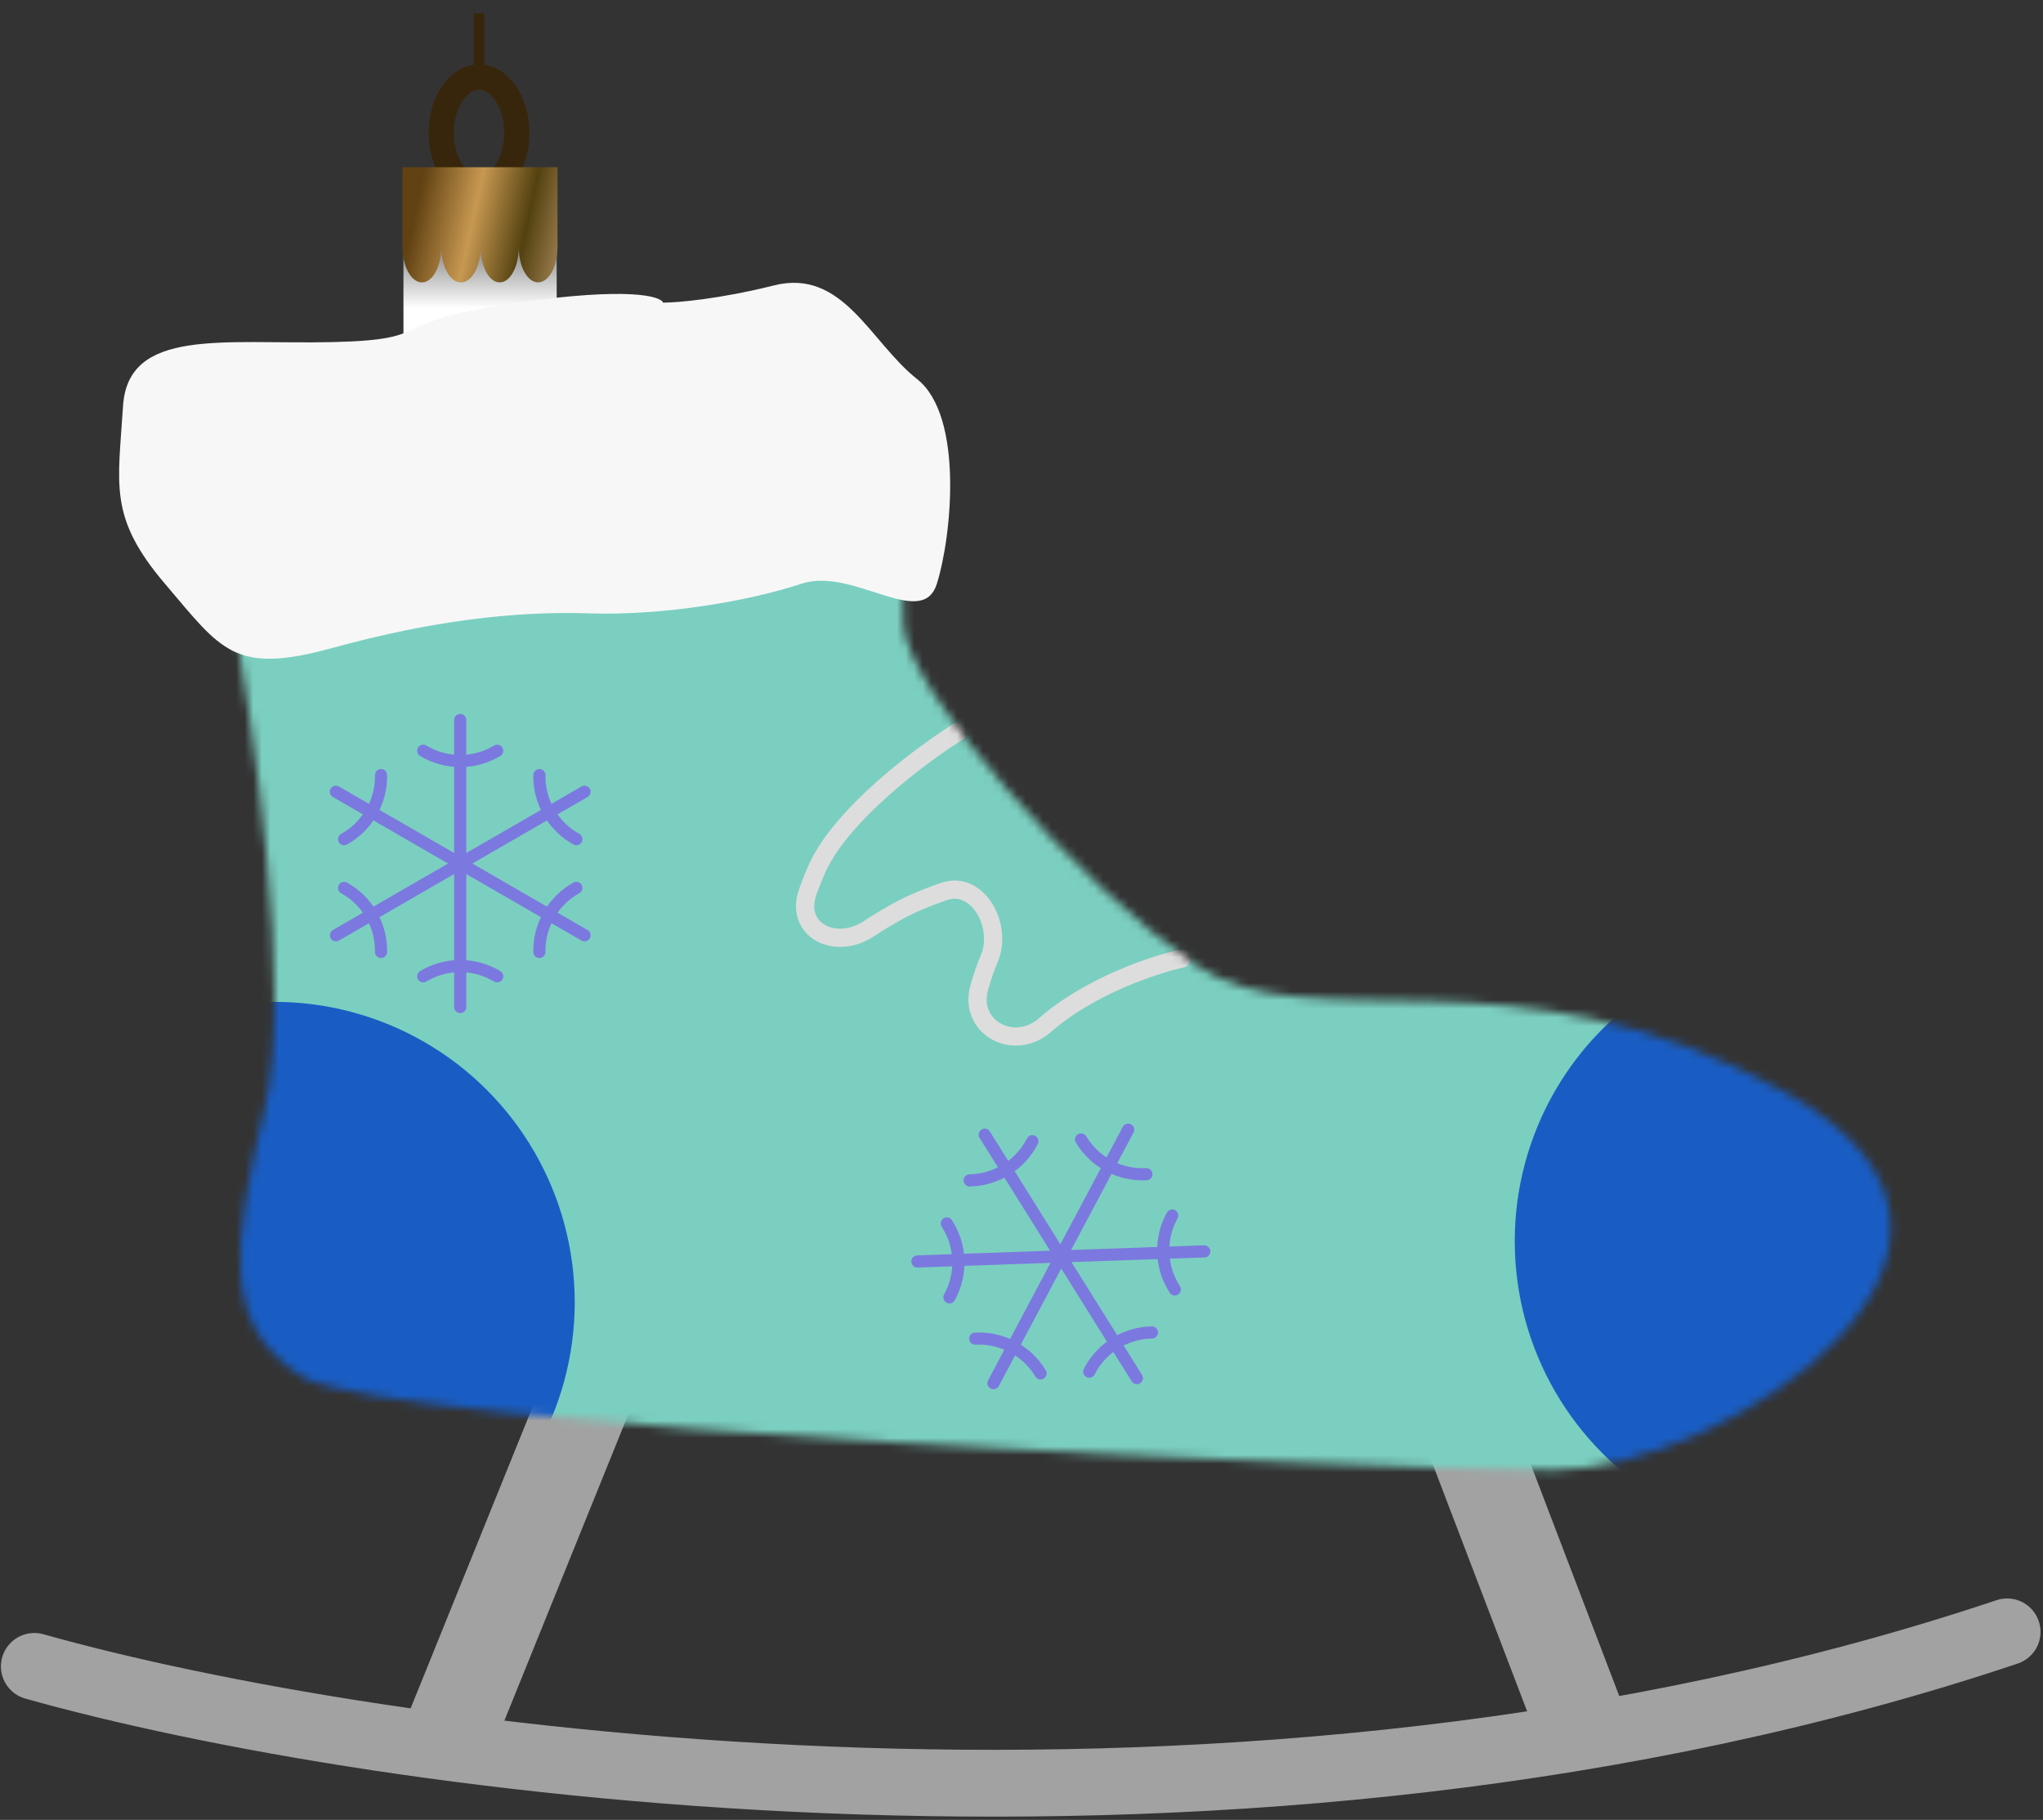
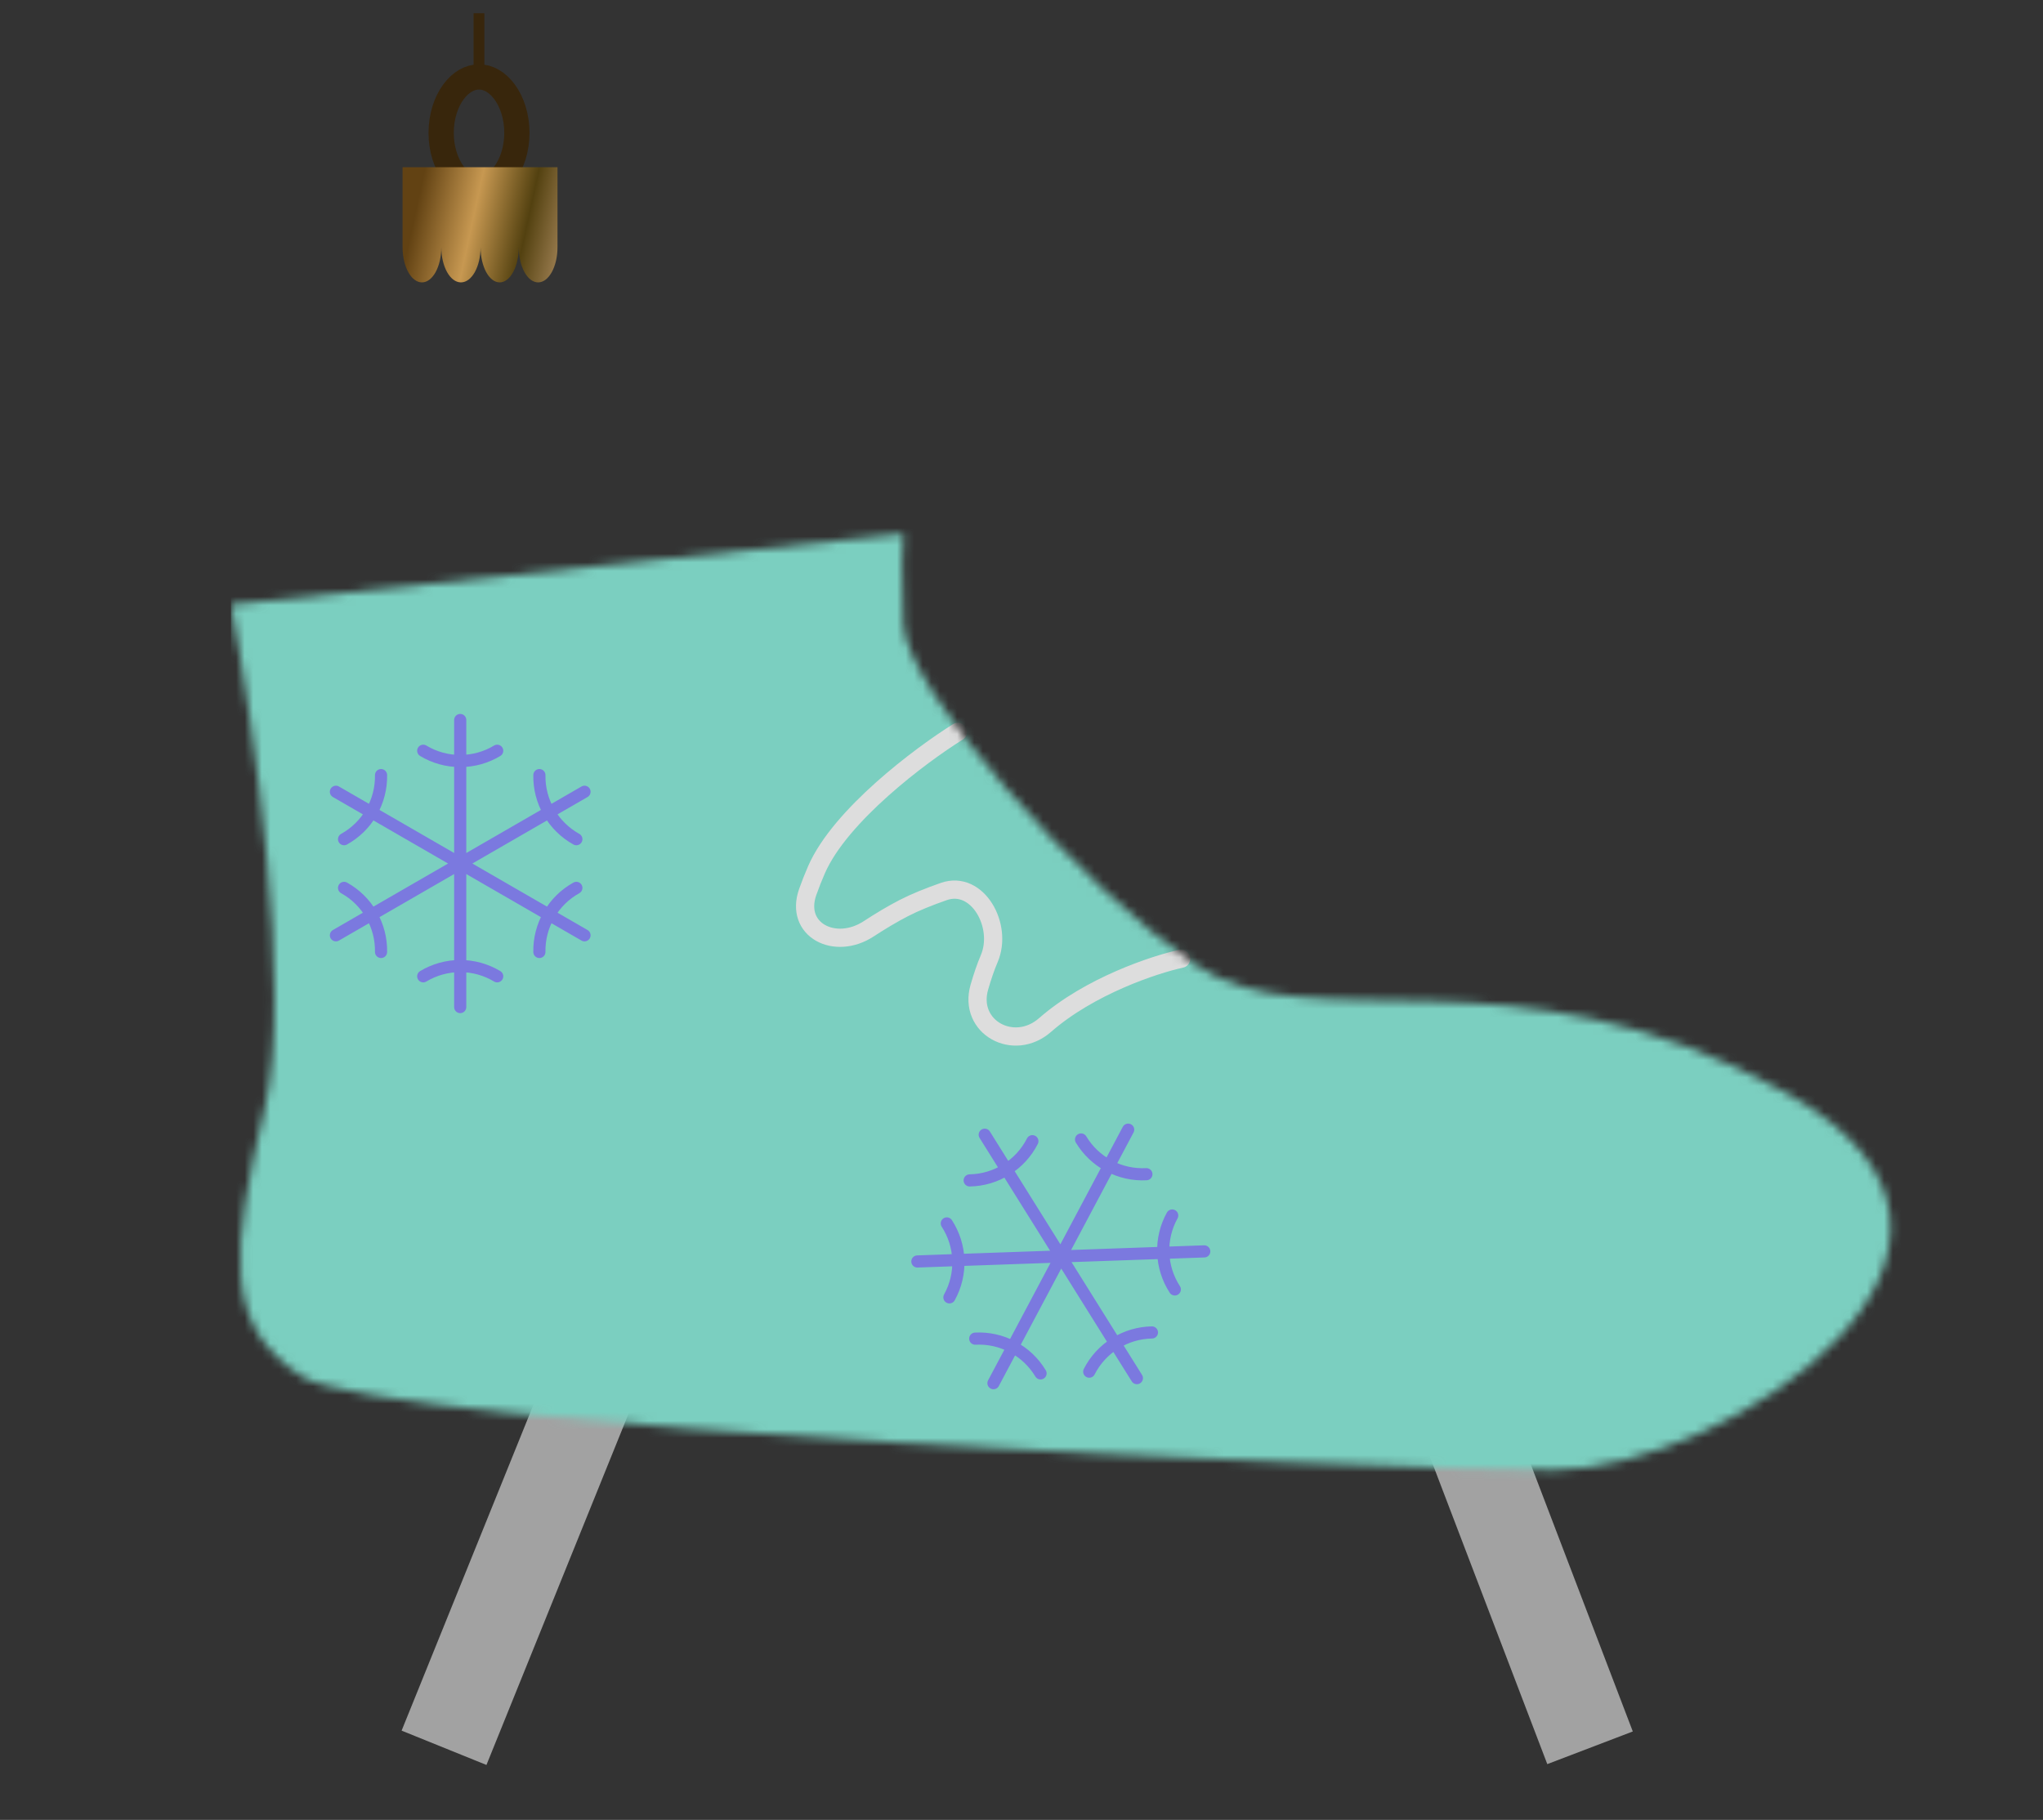
<svg xmlns="http://www.w3.org/2000/svg" width="238" height="212" viewBox="0 0 238 212" fill="none">
  <rect x="0" y="0" width="238" height="212" fill="#333333" stroke="none" />
-   <rect x="47" y="28.764" width="17.852" height="17.404" fill="url(#paint0_linear_287_287)" />
  <path d="M55.797 8.751L55.797 1.545" stroke="#38260C" stroke-width="1.26" />
  <path d="M60.215 15.473C60.215 17.396 59.639 19.078 58.779 20.245C57.919 21.413 56.85 21.985 55.804 21.985C54.758 21.985 53.689 21.413 52.828 20.245C51.969 19.078 51.392 17.396 51.392 15.473C51.392 13.55 51.969 11.867 52.828 10.701C53.689 9.533 54.758 8.961 55.804 8.961C56.85 8.961 57.919 9.533 58.779 10.701C59.639 11.867 60.215 13.55 60.215 15.473Z" stroke="#38260C" stroke-width="2.941" />
  <path d="M46.898 19.476H64.945V28.795C64.945 31.059 63.936 32.895 62.689 32.895C61.443 32.895 60.434 31.059 60.434 28.795C60.434 31.059 59.439 32.895 58.21 32.895C56.981 32.895 55.986 31.059 55.986 28.795C55.986 31.059 54.963 32.895 53.698 32.895C52.434 32.895 51.41 31.059 51.41 28.795C51.41 31.059 50.401 32.895 49.154 32.895C47.907 32.895 46.898 31.059 46.898 28.795V19.476Z" fill="url(#paint1_linear_287_287)" />
  <path d="M69.373 159.986L51.727 203.599" stroke="#A2A2A2" stroke-width="10.662" />
  <path d="M168.031 158.564L185.233 203.599" stroke="#A2A2A2" stroke-width="10.662" />
  <mask id="mask0_287_287" style="mask-type:alpha" maskUnits="userSpaceOnUse" x="26" y="62" width="195" height="110">
    <path d="M30.876 128.939C34.052 115.452 29.553 84.313 26.906 70.429L105.251 62.165C105.14 63.157 104.986 66.661 105.251 72.743C105.581 80.346 125.745 103.155 139.299 112.411C152.852 121.666 175.991 109.435 208.056 127.286C240.12 145.136 201.114 171.251 180.949 171.251C160.785 171.251 44.427 166.292 35.171 160.342C25.916 154.392 26.906 145.797 30.876 128.939Z" fill="#7BCFC0" />
  </mask>
  <g mask="url(#mask0_287_287)">
    <rect x="26.906" y="20.467" width="197.286" height="192.237" fill="#7BCFC0" />
    <path d="M111.584 85.258C107.247 87.968 97.882 94.974 95.118 101.315C94.734 102.195 94.396 103.059 94.098 103.9C92.529 108.325 97.275 110.763 101.204 108.194C102.566 107.303 103.951 106.472 105.279 105.787C106.585 105.113 108.201 104.461 109.952 103.85C113.884 102.479 116.879 107.854 115.238 111.681V111.681C114.826 112.644 114.443 113.774 114.091 114.993C112.746 119.651 118.094 122.598 121.743 119.405V119.405C126.946 114.852 134.48 112.359 137.597 111.681" stroke="#DDDDDD" stroke-width="2.123" stroke-linecap="round" />
-     <circle cx="31.961" cy="151.7" r="34.992" fill="#195DC4" />
-     <circle cx="211.453" cy="144.58" r="34.992" fill="#195DC4" />
  </g>
-   <path d="M60.3 35.255C73.172 33.416 76.962 34.489 77.247 35.255C78.876 35.255 83.742 34.853 90.177 33.244C98.221 31.233 101.381 39.851 106.839 44.16C112.298 48.469 110.861 62.546 109.138 68.004C107.414 73.463 99.37 65.993 93.337 68.004C87.305 70.015 77.247 71.739 68.632 71.451C60.016 71.164 50.246 72.313 38.752 75.473C27.258 78.633 25.826 75.761 19.218 68.004C12.611 60.248 13.758 56.513 14.332 47.32C14.907 38.127 26.112 40.138 38.752 39.851C51.392 39.564 44.21 37.553 60.3 35.255Z" fill="#F7F7F7" />
-   <path d="M4 194.118C43.451 205.227 144.647 219.974 233.819 190.097" stroke="#A2A2A2" stroke-width="7.785" stroke-linecap="round" />
  <path d="M53.613 83.872V117.312M57.921 87.455C56.621 88.239 55.131 88.652 53.613 88.649C52.095 88.652 50.605 88.239 49.304 87.455M49.304 113.729C50.606 112.948 52.095 112.535 53.613 112.535C55.131 112.535 56.62 112.948 57.921 113.729M68.093 92.232L39.133 108.952M67.144 97.756C65.816 97.019 64.713 95.936 63.955 94.621C63.196 93.306 62.809 91.809 62.836 90.291M40.082 103.429C41.41 104.165 42.512 105.249 43.271 106.564C44.03 107.878 44.417 109.375 44.39 110.893M39.133 92.232L68.093 108.952M40.082 97.756C41.41 97.019 42.512 95.936 43.271 94.621C44.03 93.306 44.417 91.809 44.39 90.291M67.144 103.429C65.816 104.165 64.713 105.249 63.955 106.564C63.196 107.878 62.809 109.375 62.836 110.893" stroke="#7B79DF" stroke-width="1.415" stroke-linecap="round" stroke-linejoin="round" />
  <path d="M114.716 132.182L132.442 160.538M120.268 132.937C119.581 134.29 118.537 135.43 117.248 136.233C115.962 137.04 114.48 137.48 112.962 137.504M126.89 159.783C127.579 158.431 128.623 157.292 129.91 156.487C131.197 155.682 132.679 155.243 134.196 155.216M131.426 131.595L115.733 161.125M133.549 136.782C132.032 136.862 130.523 136.527 129.183 135.815C127.842 135.102 126.721 134.038 125.939 132.737M113.61 155.938C115.126 155.858 116.635 156.193 117.975 156.906C119.316 157.618 120.437 158.682 121.219 159.984M106.869 146.947L140.289 145.773M110.602 151.128C111.338 149.799 111.698 148.296 111.644 146.779C111.591 145.262 111.125 143.788 110.298 142.515M136.556 141.593C135.82 142.921 135.46 144.424 135.514 145.941C135.567 147.458 136.033 148.932 136.86 150.205" stroke="#7B79DF" stroke-width="1.415" stroke-linecap="round" stroke-linejoin="round" />
  <defs>
    <linearGradient id="paint0_linear_287_287" x1="55.926" y1="24.189" x2="55.926" y2="35.911" gradientUnits="userSpaceOnUse">
      <stop stop-color="#383838" />
      <stop offset="1" stop-color="white" />
    </linearGradient>
    <linearGradient id="paint1_linear_287_287" x1="40.55" y1="23.664" x2="67.977" y2="29.616" gradientUnits="userSpaceOnUse">
      <stop offset="0.281" stop-color="#624213" />
      <stop offset="0.521" stop-color="#C79851" />
      <stop offset="0.745" stop-color="#534110" />
      <stop offset="1" stop-color="#C39E73" />
    </linearGradient>
  </defs>
</svg>